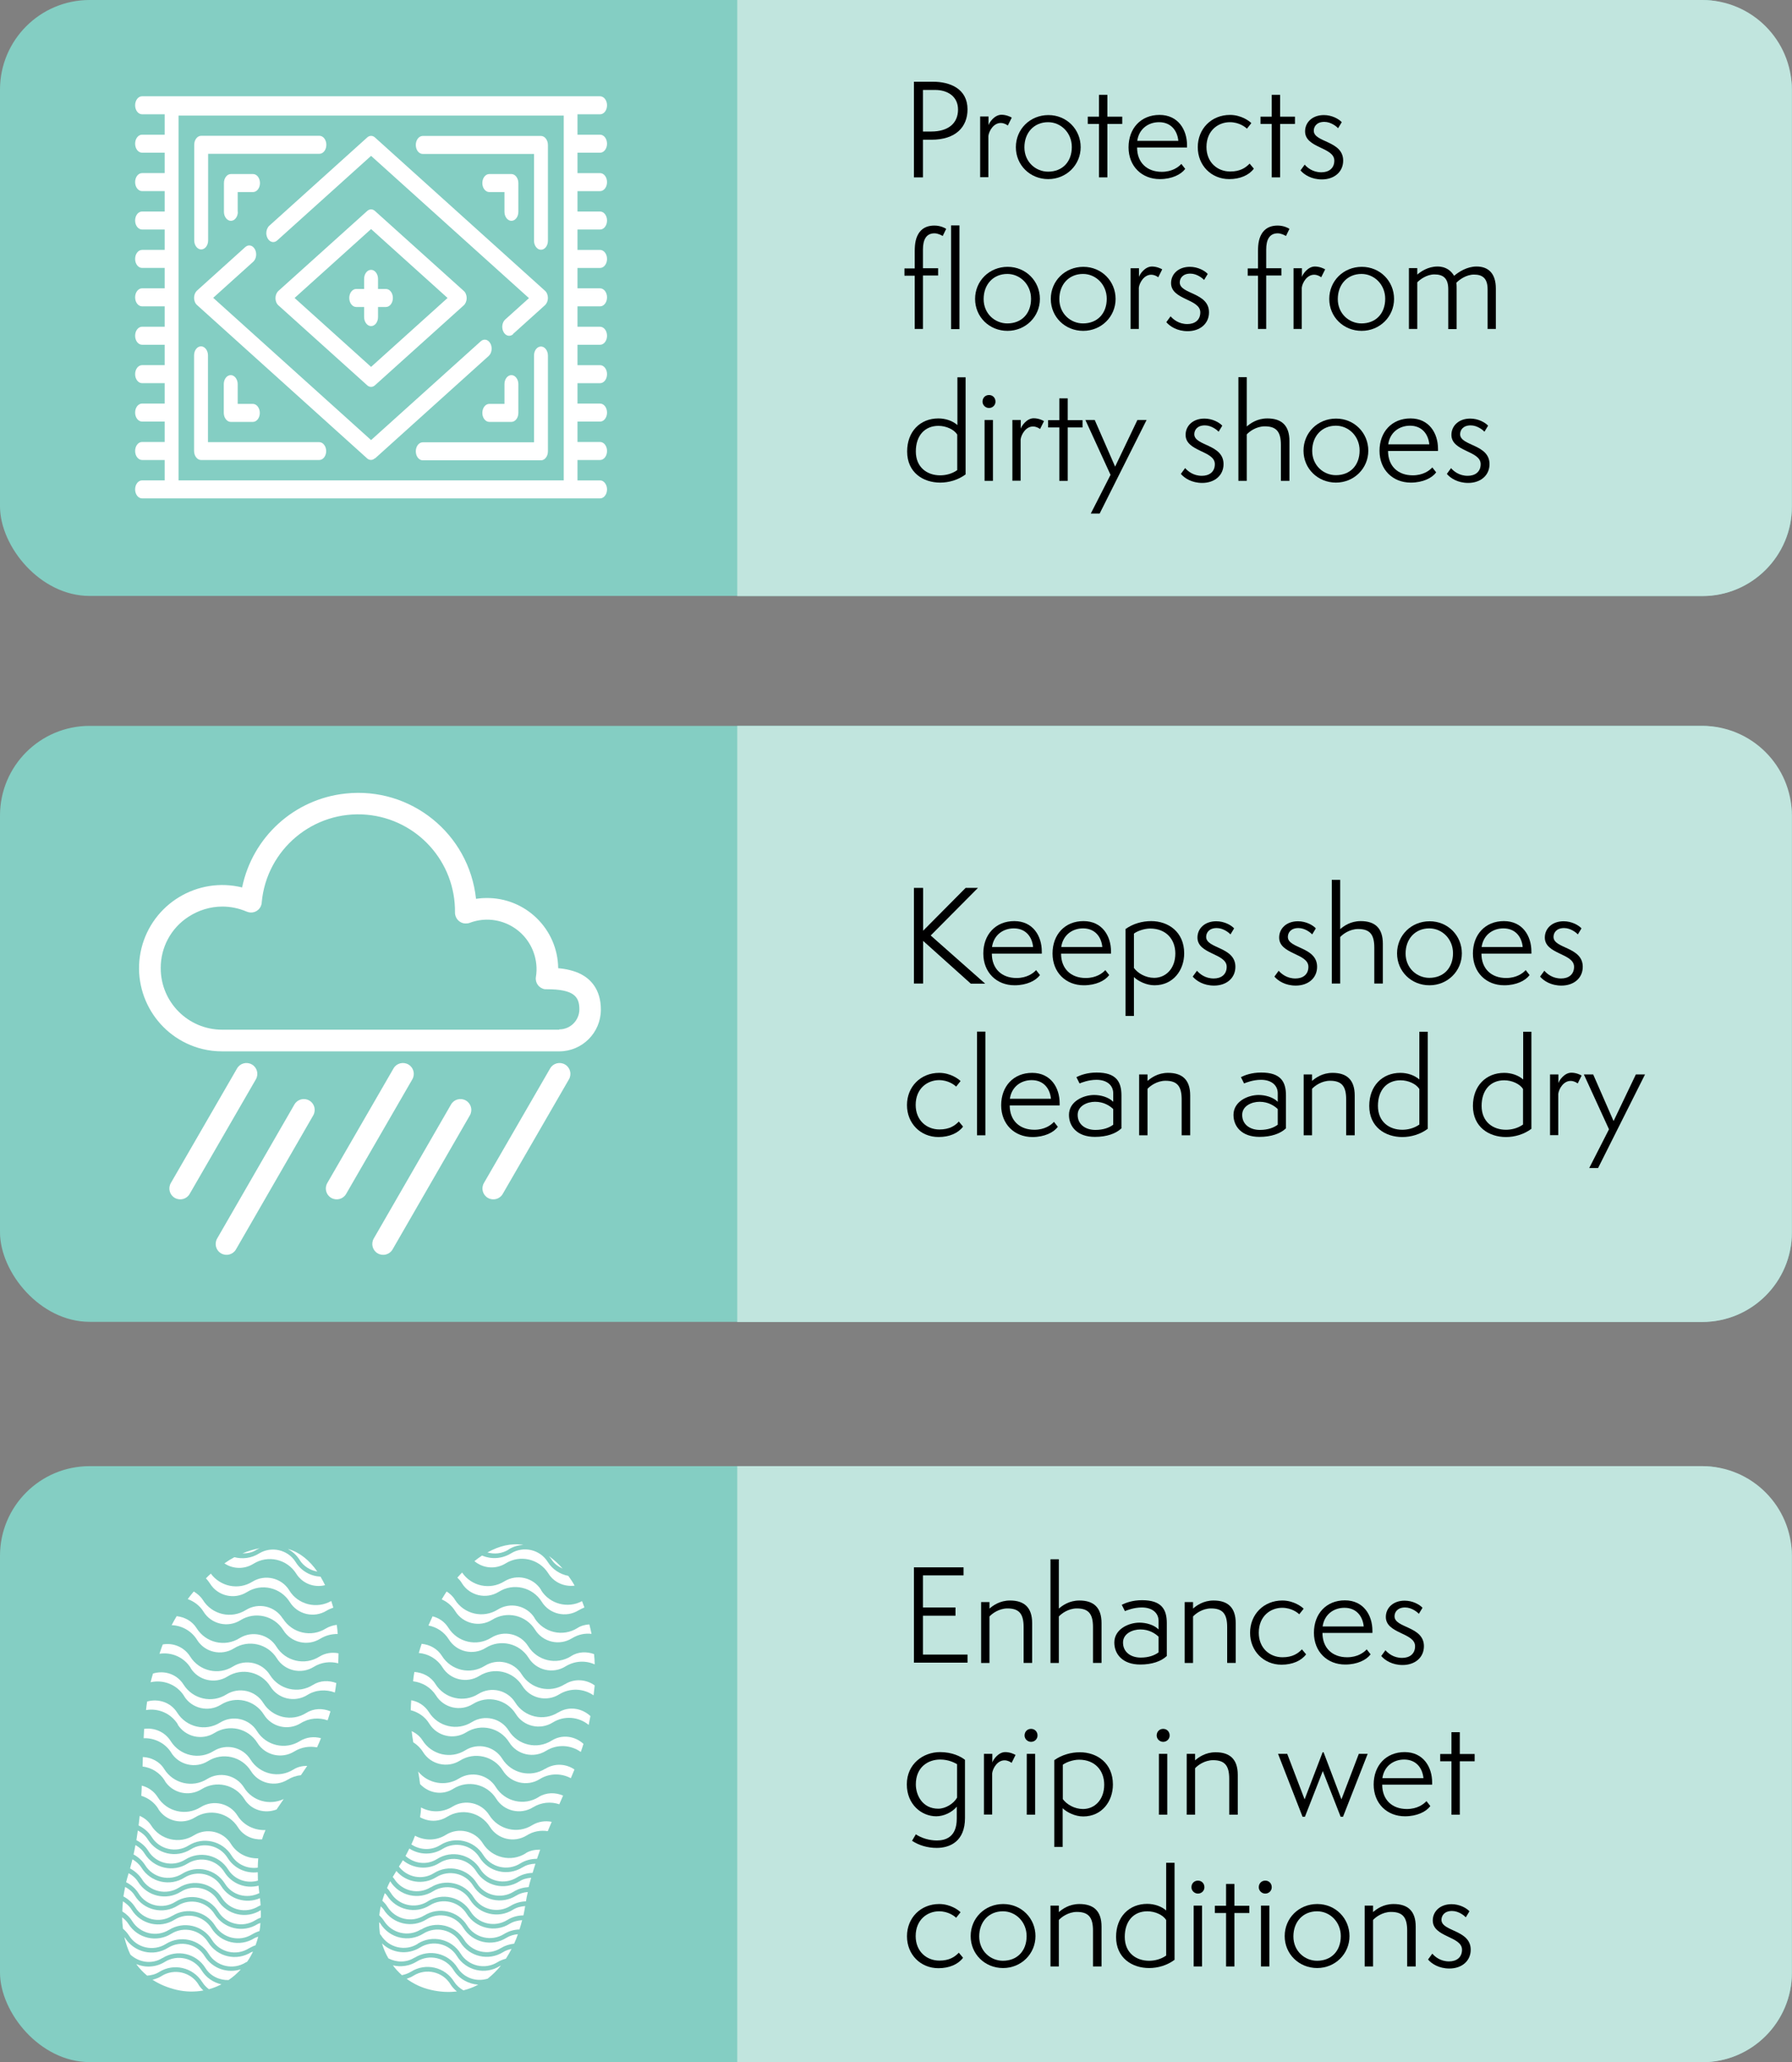
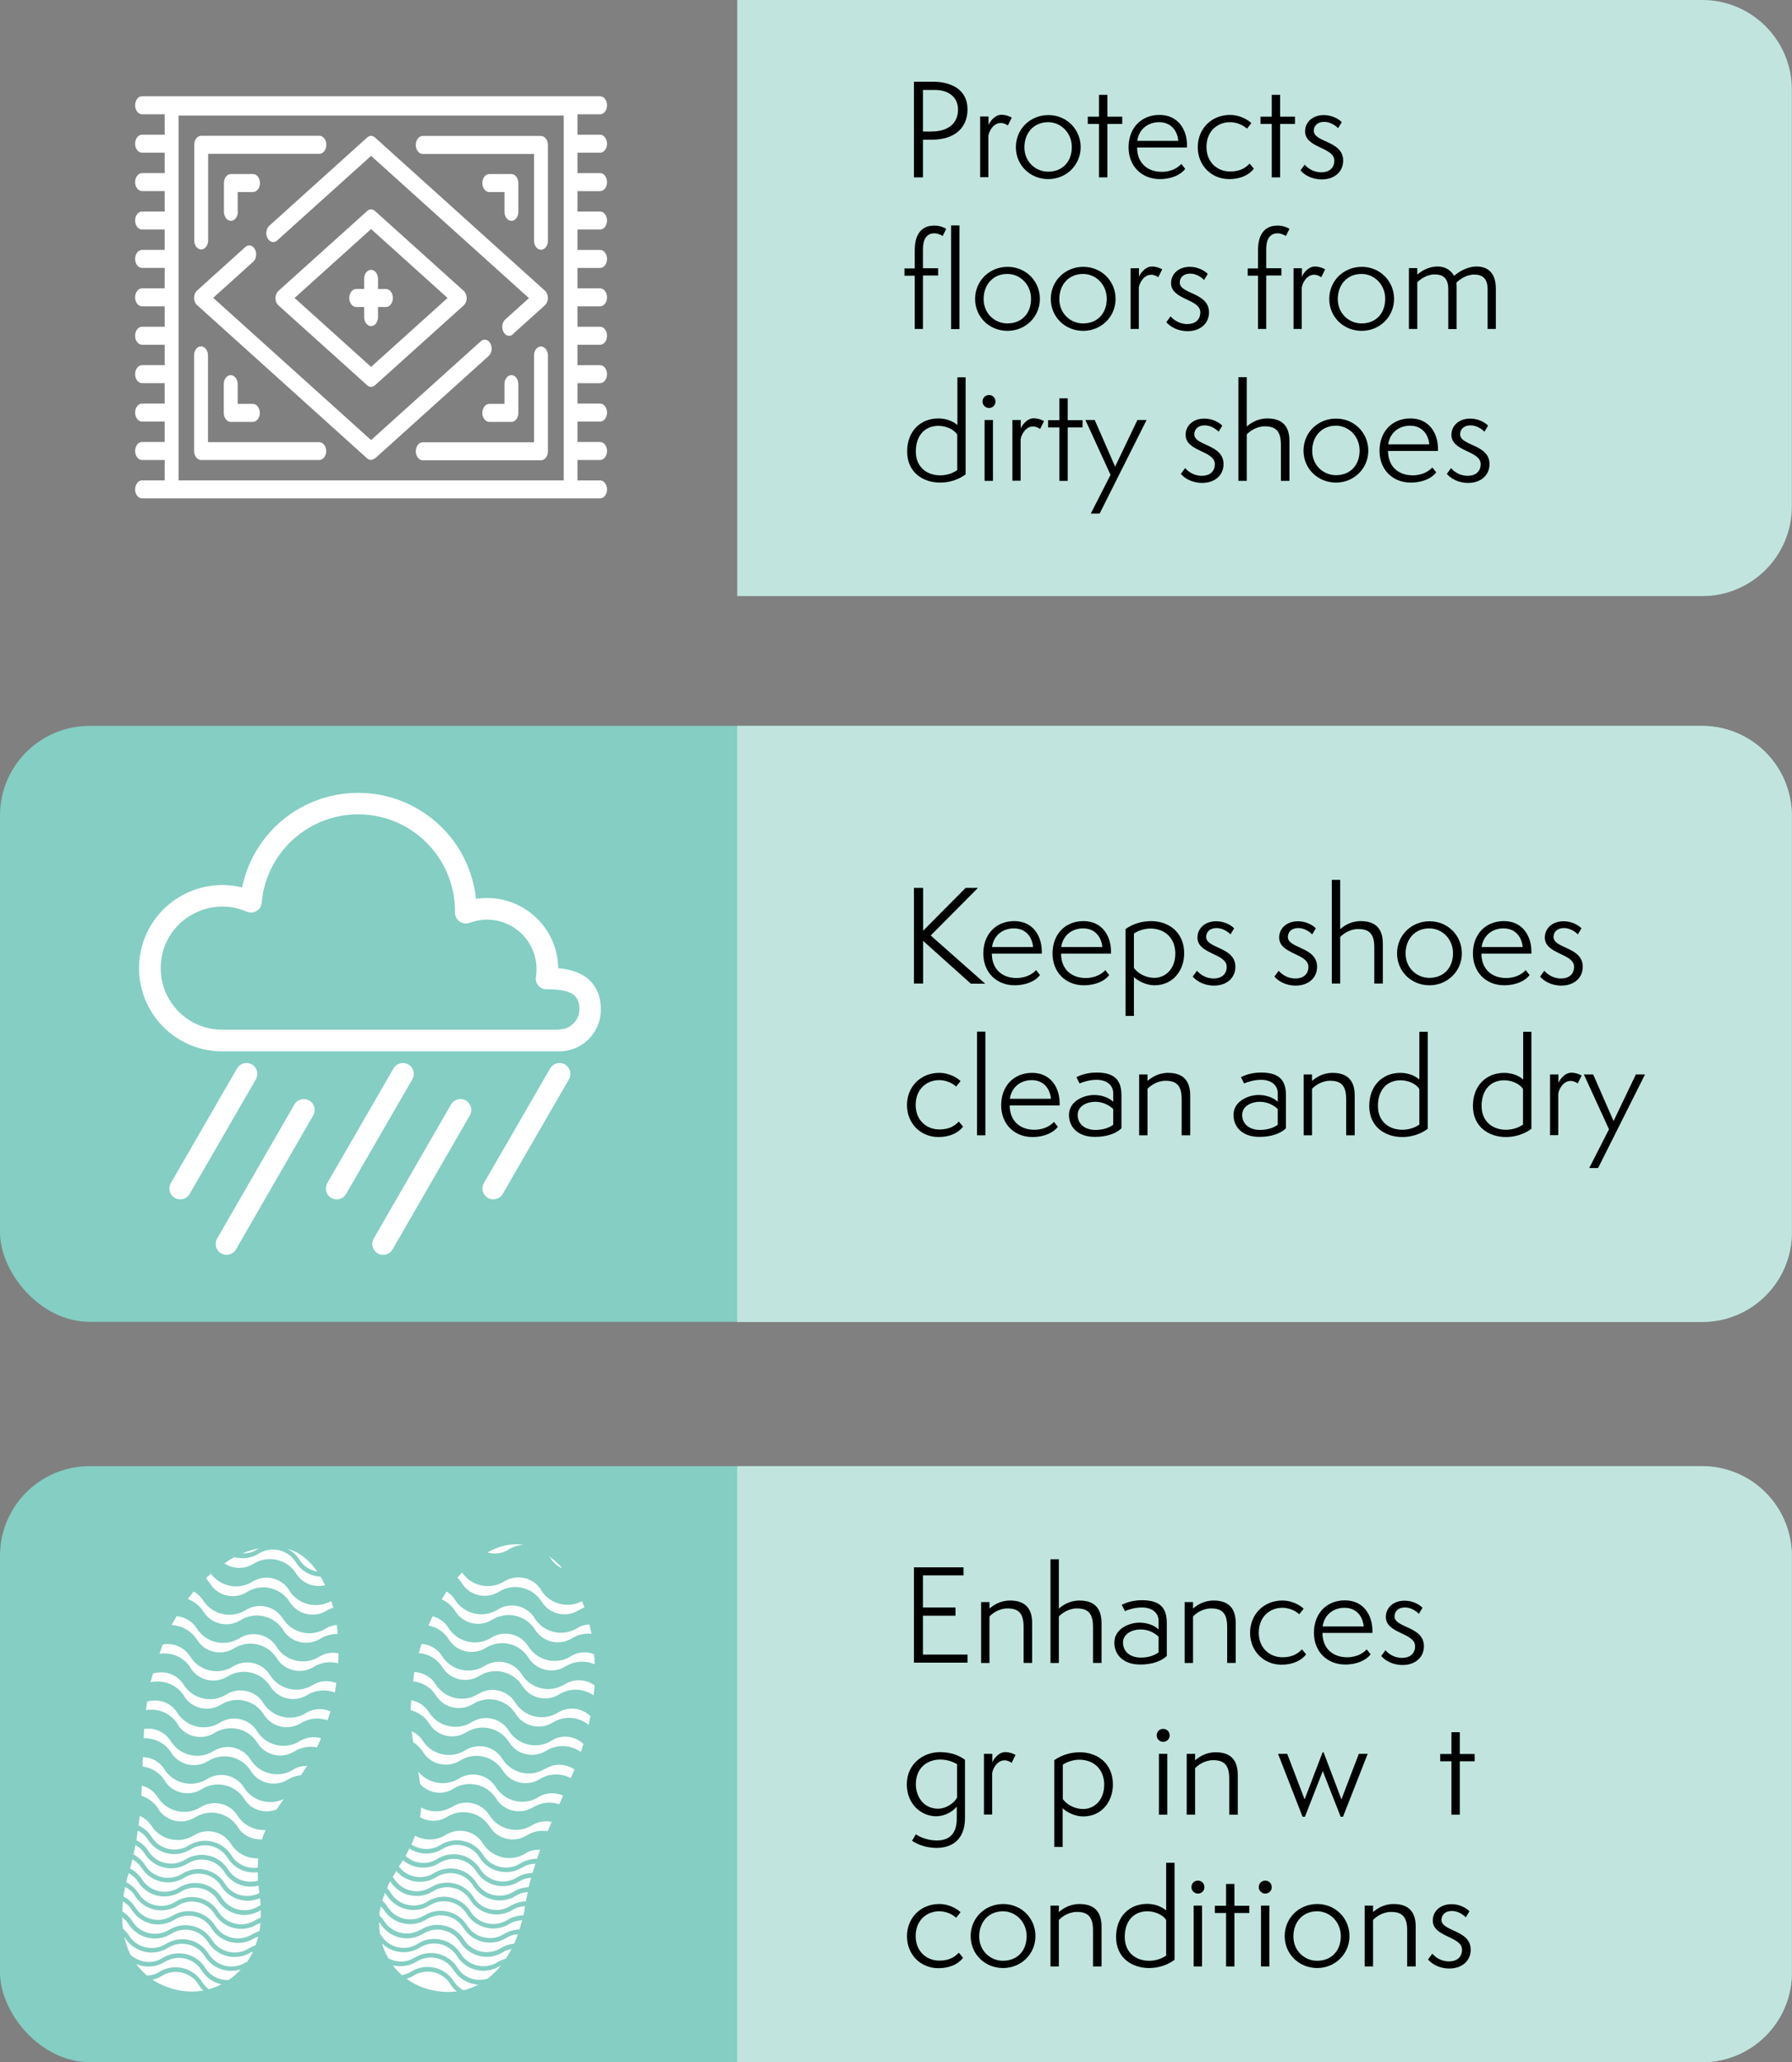
<svg xmlns="http://www.w3.org/2000/svg" id="Layer_1" viewBox="0 0 113.39 130.45">
  <rect x="0" y="0" width="113.39" height="130.45" fill="#808080" stroke="none" />
  <defs>
    <style>.cls-1{fill:#84cec3;}.cls-2{fill:#c1e5de;}.cls-3{fill:#fff;}</style>
  </defs>
  <rect class="cls-1" y="45.92" width="113.39" height="37.7" rx="5.67" ry="5.67" />
-   <rect class="cls-1" width="113.39" height="37.7" rx="5.67" ry="5.67" />
  <rect class="cls-1" y="92.75" width="113.39" height="37.7" rx="5.67" ry="5.67" />
  <path class="cls-2" d="M46.65,0h61.06c3.13,0,5.67,2.54,5.67,5.67v26.37c0,3.13-2.54,5.67-5.67,5.67h-61.06V0h0Z" />
  <path class="cls-2" d="M46.65,45.92h61.06c3.13,0,5.67,2.54,5.67,5.67v26.37c0,3.13-2.54,5.67-5.67,5.67h-61.06v-37.7h0Z" />
  <path class="cls-2" d="M46.65,92.75h61.06c3.13,0,5.67,2.54,5.67,5.67v26.37c0,3.13-2.54,5.67-5.67,5.67h-61.06v-37.7h0Z" />
  <path class="cls-3" d="M36.77,61.63c-.45-.23-.97-.34-1.45-.38-.03-2.49-2.08-4.48-4.57-4.44-.21,0-.42.02-.63.05-.44-4.12-4.13-7.1-8.25-6.66-3.24.34-5.89,2.74-6.55,5.94-2.82-.69-5.67,1.03-6.37,3.85-.69,2.82,1.03,5.67,3.85,6.37.41.1.83.15,1.26.15h21.32c1.46,0,2.64-1.18,2.64-2.64,0-1.31-.68-1.94-1.25-2.24h0ZM35.38,65.14H14.06c-2.15,0-3.89-1.74-3.89-3.89-.01-1.31.65-2.54,1.75-3.25.64-.42,1.39-.65,2.15-.65.53,0,1.05.11,1.54.32.35.15.75,0,.9-.36.03-.07.05-.14.05-.21.3-3.37,3.28-5.86,6.65-5.56,3.19.29,5.62,2.98,5.58,6.19,0,.38.3.69.68.69.09,0,.17-.01.25-.04,1.62-.61,3.42.21,4.03,1.83.19.51.25,1.06.16,1.59-.06.37.19.72.57.78.04,0,.07,0,.11,0,1.73,0,2.07.47,2.07,1.27,0,.7-.57,1.27-1.27,1.27h0ZM16.19,68.28l-4.19,7.25c-.19.33-.61.44-.94.25-.33-.19-.44-.61-.25-.94l4.19-7.25c.19-.33.61-.44.94-.25.33.19.44.61.25.94ZM19.82,70.56l-4.89,8.48c-.19.33-.61.44-.94.25-.33-.19-.44-.61-.25-.94l4.89-8.48c.19-.33.61-.44.94-.25.33.19.44.61.25.94ZM26.09,68.28l-4.19,7.25c-.19.33-.61.44-.94.25-.33-.19-.44-.61-.25-.94h0l4.19-7.25c.19-.33.61-.44.94-.25.33.19.44.61.25.94ZM29.73,70.56l-4.89,8.48c-.19.33-.61.44-.94.25s-.44-.61-.25-.94h0l4.89-8.48c.19-.33.61-.44.94-.25.33.19.44.61.25.94h0ZM36,68.28l-4.19,7.25c-.19.33-.61.44-.94.25-.33-.19-.44-.61-.25-.94l4.19-7.25c.19-.33.61-.44.94-.25.33.19.44.61.25.94Z" />
  <path class="cls-3" d="M38.41,30.96c0-.31-.2-.57-.44-.57h-1.43v-1.29h1.43c.24,0,.44-.25.44-.57s-.2-.57-.44-.57h-1.43v-1.29h1.43c.24,0,.44-.25.44-.57s-.2-.57-.44-.57h-1.43v-1.29h1.43c.24,0,.44-.25.44-.57s-.2-.57-.44-.57h-1.43v-1.29h1.43c.24,0,.44-.25.44-.57s-.2-.57-.44-.57h-1.43v-1.29h1.43c.24,0,.44-.25.44-.57s-.2-.57-.44-.57h-1.43v-1.29h1.43c.24,0,.44-.25.44-.57s-.2-.57-.44-.57h-1.43v-1.29h1.43c.24,0,.44-.25.44-.57s-.2-.57-.44-.57h-1.43v-1.29h1.43c.24,0,.44-.25.44-.57s-.2-.57-.44-.57h-1.43v-1.29h1.43c.24,0,.44-.25.44-.57s-.2-.57-.44-.57h-1.43v-1.29h1.43c.24,0,.44-.25.44-.57s-.2-.57-.44-.57H8.99c-.24,0-.44.25-.44.57s.2.57.44.57h1.43v1.29h-1.43c-.24,0-.44.25-.44.57s.2.57.44.57h1.43v1.29h-1.43c-.24,0-.44.25-.44.57s.2.57.44.57h1.43v1.29h-1.43c-.24,0-.44.25-.44.57s.2.57.44.57h1.43v1.29h-1.43c-.24,0-.44.25-.44.57s.2.57.44.57h1.43v1.29h-1.43c-.24,0-.44.25-.44.57s.2.57.44.57h1.43v1.29h-1.43c-.24,0-.44.25-.44.57s.2.57.44.57h1.43v1.29h-1.43c-.24,0-.44.25-.44.57s.2.57.44.57h1.43v1.29h-1.43c-.24,0-.44.25-.44.57s.2.57.44.57h1.43v1.29h-1.43c-.24,0-.44.25-.44.57s.2.57.44.57h1.43v1.29h-1.43c-.24,0-.44.25-.44.57s.2.57.44.57h28.98c.24,0,.44-.25.44-.57ZM11.3,30.39V7.31h24.37v23.08H11.3Z" />
  <path class="cls-3" d="M23.73,29l7.19-6.48c.2-.18.25-.53.11-.79-.14-.26-.41-.32-.61-.14l-6.94,6.25-9.99-9,2.53-2.28c.2-.18.25-.53.11-.79-.14-.26-.41-.32-.61-.14l-3.05,2.75c-.12.11-.19.28-.19.46s.07.36.19.46l10.75,9.69c.15.14.35.14.5,0Z" />
  <path class="cls-3" d="M32.46,21.13l2.02-1.82c.12-.11.19-.28.19-.46s-.07-.36-.19-.46l-10.75-9.69c-.15-.14-.35-.14-.5,0l-6.19,5.58c-.12.11-.19.29-.19.47,0,.11.03.22.08.32.14.26.41.32.61.14l5.94-5.35,9.99,9-1.5,1.35c-.2.18-.25.53-.11.79.14.26.41.32.61.14Z" />
  <path class="cls-3" d="M34.67,15.22v-6.05c0-.31-.2-.57-.44-.57h-7.48c-.24,0-.44.25-.44.57s.2.57.44.57h7.04v5.49c0,.31.2.57.44.57s.44-.25.44-.57Z" />
  <path class="cls-3" d="M34.67,28.54v-6.05c0-.31-.2-.57-.44-.57s-.44.25-.44.57v5.49h-7.04c-.24,0-.44.25-.44.57s.2.57.44.57h7.48c.24,0,.44-.25.44-.57Z" />
  <path class="cls-3" d="M20.64,28.54c0-.31-.2-.57-.44-.57h-7.04v-5.49c0-.31-.2-.57-.44-.57s-.44.25-.44.57v6.05c0,.31.2.57.44.57h7.48c.24,0,.44-.25.44-.57Z" />
  <path class="cls-3" d="M13.17,15.22v-5.49h7.04c.24,0,.44-.25.44-.57s-.2-.57-.44-.57h-7.48c-.24,0-.44.25-.44.57v6.05c0,.31.2.57.44.57s.44-.25.44-.57Z" />
  <path class="cls-3" d="M15.04,13.4v-1.25h.97c.24,0,.44-.25.44-.57s-.2-.57-.44-.57h-1.4c-.24,0-.44.25-.44.57v1.82c0,.31.2.57.44.57s.44-.25.44-.57Z" />
  <path class="cls-3" d="M16.44,26.12c0-.31-.2-.57-.44-.57h-.96v-1.25c0-.31-.2-.57-.44-.57s-.44.25-.44.57v1.82c0,.31.2.57.44.57h1.4c.24,0,.44-.25.44-.57Z" />
  <path class="cls-3" d="M32.8,26.12v-1.82c0-.31-.2-.57-.44-.57s-.44.25-.44.57v1.25h-.96c-.24,0-.44.25-.44.57s.2.57.44.57h1.4c.24,0,.44-.25.44-.57Z" />
  <path class="cls-3" d="M32.8,13.4v-1.82c0-.31-.2-.57-.44-.57h-1.4c-.24,0-.44.25-.44.57s.2.57.44.57h.96v1.25c0,.31.2.57.44.57s.44-.25.44-.57Z" />
  <path class="cls-3" d="M23.73,24.37l5.61-5.05c.12-.11.19-.28.19-.46s-.07-.36-.19-.46l-5.61-5.05c-.15-.14-.35-.14-.5,0l-5.61,5.05c-.12.11-.19.28-.19.46s.07.36.19.46l5.61,5.05c.15.14.35.14.5,0ZM18.64,18.85l4.84-4.36,4.84,4.36-4.84,4.36-4.84-4.36Z" />
  <path class="cls-3" d="M23.92,20.06v-.64h.5c.24,0,.44-.25.44-.57s-.2-.57-.44-.57h-.5v-.64c0-.31-.2-.57-.44-.57s-.44.25-.44.57v.64h-.5c-.24,0-.44.25-.44.57s.2.57.44.57h.5v.64c0,.31.2.57.44.57s.44-.25.44-.57Z" />
  <path class="cls-3" d="M30.96,114.83c-.49-.79-1.54-1.03-2.33-.54-.63.39-1.39.38-1.99.05,0,.21-.03.42-.06.62.52.29,1.16.31,1.7-.02.92-.58,2.14-.3,2.72.63.49.79,1.54,1.03,2.33.54.41-.26.88-.34,1.33-.27.08-.2.17-.4.25-.59-.41-.08-.85-.02-1.23.21-.92.58-2.14.29-2.72-.63Z" />
  <path class="cls-3" d="M34.91,110.11c-.92.58-2.14.3-2.72-.63-.49-.79-1.54-1.03-2.33-.54-.92.58-2.14.3-2.72-.63-.26-.41-.67-.67-1.12-.75-.01.21-.03.42-.03.63.47.12.91.41,1.18.86.49.79,1.54,1.03,2.33.54.92-.58,2.14-.3,2.72.63.49.79,1.54,1.03,2.33.54.7-.44,1.57-.38,2.2.07.06-.17.12-.34.17-.51-.54-.5-1.36-.62-2.01-.21Z" />
  <path class="cls-3" d="M27.05,120.29c.92-.58,2.14-.3,2.72.63.49.79,1.54,1.03,2.33.54.32-.2.67-.29,1.02-.29.04-.19.08-.39.11-.59-.27.02-.53.08-.77.23-.92.58-2.14.3-2.72-.63-.49-.79-1.54-1.03-2.33-.54-.92.58-2.14.3-2.72-.63t0,0c-.08.14-.14.29-.2.43.09.09.17.2.24.31.49.79,1.54,1.03,2.33.54Z" />
  <path class="cls-3" d="M34.5,111.89c-.92.58-2.14.3-2.72-.63-.49-.79-1.54-1.03-2.33-.54-.92.58-2.14.3-2.72-.63-.17-.27-.42-.45-.68-.58.02.23.06.47.1.71.24.15.46.36.62.62.49.79,1.54,1.03,2.33.54.92-.58,2.14-.3,2.72.63.49.79,1.54,1.03,2.33.54.62-.39,1.37-.38,1.97-.06.08-.18.15-.36.23-.55-.54-.37-1.26-.41-1.85-.04Z" />
  <path class="cls-3" d="M34.09,113.68c-.92.58-2.14.3-2.72-.63-.49-.79-1.54-1.03-2.33-.54-.85.53-1.96.32-2.58-.44.05.27.09.53.12.79.54.58,1.41.74,2.1.3.92-.58,2.14-.3,2.72.63.49.79,1.54,1.03,2.33.54.52-.32,1.13-.37,1.66-.19.08-.18.16-.36.24-.55-.49-.21-1.06-.21-1.55.09Z" />
  <path class="cls-3" d="M26.43,122.96c.92-.58,2.14-.3,2.72.63.49.79,1.54,1.03,2.33.54.17-.11.35-.17.53-.22.13-.2.25-.41.36-.62-.18.04-.36.09-.53.2-.92.58-2.14.3-2.72-.63-.49-.79-1.54-1.03-2.33-.54-.92.58-2.14.3-2.72-.63-.02-.04-.06-.06-.08-.09,0,.25.02.5.05.74.02.03.05.06.07.09.49.79,1.54,1.03,2.32.54Z" />
-   <path class="cls-3" d="M30.51,98.4c-.17.11-.33.23-.49.36.54.45,1.32.54,1.96.15.92-.58,2.14-.3,2.72.63.36.58,1.02.85,1.66.77-.12-.22-.26-.43-.4-.62-.52-.1-1-.4-1.3-.88-.49-.79-1.54-1.03-2.33-.54-.57.35-1.25.38-1.82.14Z" />
  <path class="cls-3" d="M27.25,119.4c.92-.58,2.14-.3,2.72.63.49.79,1.54,1.03,2.33.54.31-.19.65-.28.98-.29.03-.2.07-.39.12-.59-.26.02-.51.09-.74.23-.92.58-2.14.3-2.72-.63-.49-.79-1.54-1.03-2.33-.54-.83.52-1.91.34-2.53-.39,0,0,0,0,0,0-.08.13-.15.25-.23.38.03.04.06.07.09.11.49.79,1.54,1.03,2.33.53Z" />
  <path class="cls-3" d="M33.61,118.79c-.26.02-.52.08-.75.23-.92.58-2.14.3-2.72-.63-.49-.79-1.54-1.03-2.33-.54-.74.47-1.68.36-2.32-.17-.08.13-.16.27-.25.4.52.68,1.47.88,2.21.42.92-.58,2.14-.3,2.72.63.49.79,1.54,1.03,2.33.54.3-.19.63-.27.95-.29.05-.2.1-.39.16-.59Z" />
  <path class="cls-3" d="M33.27,117.24c-.92.58-2.14.3-2.72-.63-.49-.79-1.54-1.03-2.33-.54-.61.39-1.36.38-1.96.06-.07.18-.14.36-.23.55.54.36,1.25.4,1.83.04.92-.58,2.14-.3,2.72.63.49.79,1.54,1.03,2.33.54.33-.21.7-.3,1.07-.3.07-.19.13-.39.2-.58-.32,0-.63.05-.91.22Z" />
  <path class="cls-3" d="M33.06,118.13c-.92.58-2.14.3-2.72-.63-.49-.79-1.54-1.03-2.33-.54-.67.42-1.49.38-2.11-.02-.08.16-.15.31-.24.47.55.49,1.35.6,2,.19.92-.58,2.14-.3,2.72.63.49.79,1.54,1.03,2.33.54.31-.19.65-.28.99-.29.06-.2.12-.39.18-.58-.28.01-.56.07-.81.23Z" />
  <path class="cls-3" d="M34.75,98.46c.05.06.1.12.14.18.17.28.43.46.71.59-.26-.3-.55-.56-.85-.78Z" />
  <path class="cls-3" d="M34.24,100.58c-.49-.79-1.54-1.03-2.33-.54-.9.56-2.08.31-2.67-.56-.1.11-.2.2-.3.32.11.11.21.22.29.36.49.79,1.54,1.03,2.33.54.92-.58,2.14-.3,2.72.63.49.79,1.54,1.03,2.33.54.12-.07.25-.13.37-.18-.05-.13-.1-.27-.15-.4-.9.48-2.04.19-2.59-.69Z" />
  <path class="cls-3" d="M26.23,123.85c.92-.58,2.14-.29,2.72.63.41.66,1.2.91,1.91.69.3-.24.58-.51.83-.82-.02,0-.04.01-.06.02-.92.58-2.14.3-2.72-.63-.49-.79-1.54-1.03-2.33-.54-.78.49-1.78.36-2.41-.26.1.34.23.65.41.95.51.26,1.13.28,1.65-.05Z" />
  <path class="cls-3" d="M26.64,122.07c.92-.58,2.14-.3,2.72.63.49.79,1.54,1.03,2.33.54.26-.16.55-.25.84-.28.09-.19.17-.39.24-.6-.25.02-.5.09-.73.23-.92.58-2.14.3-2.72-.63-.49-.79-1.54-1.03-2.33-.54-.92.58-2.14.3-2.72-.63-.05-.08-.12-.12-.18-.19-.04.19-.07.38-.09.56.11.11.21.22.3.36.5.79,1.54,1.03,2.33.54Z" />
  <path class="cls-3" d="M35.32,108.33c-.92.58-2.14.3-2.72-.63-.49-.79-1.54-1.03-2.33-.54-.92.58-2.14.3-2.72-.63-.3-.48-.8-.72-1.33-.76-.04.19-.06.39-.08.59.58.07,1.12.38,1.45.9.49.79,1.54,1.03,2.33.54.92-.58,2.14-.3,2.72.63.49.79,1.54,1.03,2.33.54.73-.46,1.65-.37,2.28.15.04-.19.07-.38.11-.56-.55-.51-1.37-.64-2.03-.23Z" />
  <path class="cls-3" d="M28.5,125.52c-.49-.79-1.54-1.03-2.33-.54-.14.09-.29.15-.44.2.45.33.96.57,1.53.7.59.14,1.15.16,1.65.1-.16-.13-.3-.28-.42-.47Z" />
  <path class="cls-3" d="M32.18,98.02c.3-.19.62-.27.95-.29-.01,0-.02,0-.03,0-.74-.12-1.51.06-2.26.48.44.12.92.08,1.34-.18Z" />
  <path class="cls-3" d="M28.74,125.37c.15.24.36.41.58.54.33-.08.65-.2.94-.36-.62-.04-1.21-.36-1.56-.92-.49-.79-1.54-1.03-2.33-.54-.47.29-1.01.36-1.51.24.17.23.36.43.57.62.2-.04.4-.11.58-.22.92-.58,2.14-.3,2.72.63Z" />
  <path class="cls-3" d="M35.73,106.55c-.92.58-2.14.3-2.72-.63-.49-.79-1.54-1.03-2.33-.54-.92.58-2.14.3-2.72-.63-.29-.46-.77-.71-1.28-.76-.06.19-.13.38-.18.58.6.05,1.16.37,1.5.91.49.79,1.54,1.03,2.33.54.92-.58,2.14-.3,2.72.63.49.79,1.54,1.03,2.33.54.69-.43,1.55-.38,2.18.06.02-.21.05-.42.07-.63-.54-.39-1.29-.45-1.89-.07Z" />
  <path class="cls-3" d="M33.83,102.36c-.49-.79-1.54-1.03-2.33-.54-.92.58-2.14.3-2.72-.63-.13-.22-.32-.38-.52-.51-.11.16-.21.33-.31.5.35.15.65.41.86.75.49.79,1.54,1.03,2.33.54.92-.58,2.14-.3,2.72.63.49.79,1.54,1.03,2.33.54.39-.24.82-.33,1.24-.28-.04-.21-.09-.4-.14-.6-.26.02-.52.08-.75.23-.92.58-2.14.3-2.72-.63Z" />
  <path class="cls-3" d="M26.84,121.18c.92-.58,2.14-.3,2.72.63.49.79,1.54,1.03,2.33.54.3-.19.64-.28.98-.29.06-.19.12-.39.17-.59-.27.02-.54.08-.79.23-.92.58-2.14.29-2.72-.63-.49-.79-1.54-1.03-2.33-.54-.92.58-2.14.29-2.72-.63-.04-.06-.09-.09-.13-.14-.06.16-.12.32-.16.48.12.11.24.24.33.39.5.79,1.54,1.03,2.33.54Z" />
  <path class="cls-3" d="M36.14,104.77c-.92.58-2.14.3-2.72-.63-.49-.79-1.54-1.03-2.33-.54-.92.58-2.14.3-2.72-.63-.24-.38-.6-.62-1-.72-.09.19-.17.38-.26.58.52.1.99.4,1.29.88.49.79,1.54,1.03,2.33.54.92-.58,2.14-.3,2.72.63.49.79,1.54,1.03,2.33.54.58-.36,1.27-.39,1.85-.13,0-.22-.02-.44-.04-.65-.47-.17-1-.16-1.46.13Z" />
  <path class="cls-3" d="M12.06,105.52c.49.79,1.54,1.03,2.33.54.92-.58,2.14-.3,2.72.63.49.79,1.54,1.03,2.33.54.54-.34,1.19-.37,1.75-.16.04-.2.06-.4.09-.6-.48-.18-1.02-.17-1.48.12-.92.58-2.14.3-2.72-.63-.49-.79-1.54-1.03-2.33-.54-.92.58-2.14.3-2.72-.63-.38-.6-1.07-.88-1.73-.76-.08.19-.14.4-.21.59.76-.12,1.55.21,1.98.9Z" />
  <path class="cls-3" d="M12.47,103.74c.49.79,1.54,1.03,2.33.54.92-.58,2.14-.3,2.72.63.49.79,1.54,1.03,2.33.54.48-.3,1.04-.36,1.55-.23.01-.21.02-.42.02-.63-.41-.08-.84-.02-1.21.21-.92.58-2.14.3-2.72-.63-.49-.79-1.54-1.03-2.33-.54-.92.58-2.14.3-2.72-.63-.29-.46-.76-.7-1.26-.76-.11.19-.22.37-.32.57.63.02,1.25.35,1.61.93Z" />
  <path class="cls-3" d="M8.98,118.88c.49.79,1.54,1.03,2.33.54.92-.58,2.14-.3,2.72.63.49.79,1.54,1.03,2.33.54.04-.02.08-.04.13-.06-.01-.15-.02-.29-.04-.44,0,0,0,0,0-.01-.88.38-1.93.07-2.45-.76-.49-.79-1.54-1.03-2.33-.54-.92.58-2.14.3-2.72-.63-.15-.23-.35-.4-.57-.53-.05.19-.1.38-.15.58.3.16.56.39.76.69Z" />
  <path class="cls-3" d="M11.65,107.3c.49.79,1.54,1.03,2.33.54.92-.58,2.14-.3,2.72.63.49.79,1.54,1.03,2.33.54.53-.33,1.15-.37,1.7-.18.06-.19.13-.38.18-.57-.49-.2-1.05-.2-1.53.1-.92.58-2.14.3-2.72-.63-.49-.79-1.54-1.03-2.33-.54-.92.58-2.14.3-2.72-.63-.42-.66-1.21-.91-1.93-.69-.05.19-.11.36-.15.55.8-.18,1.66.14,2.12.87Z" />
  <path class="cls-3" d="M11.24,109.09c.49.79,1.54,1.03,2.33.54.92-.58,2.14-.3,2.72.63.49.79,1.54,1.03,2.33.54.45-.28.96-.35,1.44-.26.09-.19.17-.38.25-.58-.44-.12-.92-.07-1.33.18-.92.58-2.14.3-2.72-.63-.49-.79-1.54-1.03-2.33-.54-.92.58-2.14.3-2.72-.63-.41-.65-1.19-.9-1.9-.7-.03.18-.05.36-.07.54.77-.13,1.57.2,2.01.9Z" />
  <path class="cls-3" d="M15.34,98.27c.31,0,.62-.05.89-.23.07-.04.14-.07.21-.1-.36.07-.73.17-1.1.33Z" />
  <path class="cls-3" d="M8.46,117.32c.29.16.54.38.73.68.49.79,1.54,1.03,2.33.54.92-.58,2.14-.3,2.72.63.46.74,1.4.97,2.17.59-.02-.16-.04-.32-.05-.47-.81.21-1.69-.11-2.16-.86-.49-.79-1.54-1.03-2.33-.54-.92.58-2.14.3-2.72-.63-.15-.24-.35-.41-.58-.54-.04.2-.07.4-.12.6Z" />
  <path class="cls-3" d="M14.2,98.9c.53.36,1.25.39,1.83.03.92-.58,2.14-.3,2.72.63.4.63,1.14.89,1.82.72-.09-.19-.19-.37-.29-.54-.62-.03-1.22-.35-1.57-.92-.49-.79-1.54-1.03-2.33-.54-.48.3-1.04.36-1.55.23-.21.11-.42.24-.63.39Z" />
  <path class="cls-3" d="M9.39,117.1c.49.79,1.54,1.03,2.33.54.92-.58,2.14-.3,2.72.63.41.65,1.18.9,1.88.7-.01-.19,0-.36-.01-.53-.74.09-1.49-.24-1.91-.91-.49-.79-1.54-1.03-2.33-.54-.92.58-2.14.3-2.72-.63-.16-.25-.38-.43-.63-.56-.03.2-.06.4-.09.61.3.16.57.38.76.69Z" />
  <path class="cls-3" d="M9.6,116.21c.49.79,1.54,1.03,2.33.54.92-.58,2.14-.3,2.72.63.36.58,1.02.86,1.66.77,0-.2.02-.4.03-.59-.68.02-1.35-.3-1.73-.92-.49-.79-1.54-1.03-2.33-.54-.92.58-2.14.3-2.72-.63-.18-.28-.44-.47-.72-.6-.02.2-.05.4-.07.61.33.16.62.4.83.73Z" />
  <path class="cls-3" d="M15.89,123.5c-.92.58-2.14.3-2.72-.63-.49-.79-1.54-1.03-2.33-.54-.92.58-2.14.3-2.72-.63-.1-.16-.24-.29-.39-.41,0,.24.02.48.05.72.14.12.27.26.38.43.49.79,1.54,1.03,2.33.54.92-.58,2.14-.3,2.72.63.49.79,1.54,1.03,2.33.54.03-.02.07-.03.1-.05.14-.2.26-.41.37-.64-.04.02-.08.02-.11.04Z" />
  <path class="cls-3" d="M10.28,123.87c.92-.58,2.14-.3,2.72.63.32.52.89.77,1.46.76.28-.19.55-.42.78-.68-.84.27-1.79-.04-2.28-.82-.49-.79-1.54-1.03-2.33-.54-.92.58-2.14.29-2.72-.63-.01-.02-.03-.03-.04-.04.09.39.22.76.38,1.1.55.5,1.36.63,2.02.22Z" />
  <path class="cls-3" d="M10.69,122.09c.92-.58,2.14-.3,2.72.63.49.79,1.54,1.03,2.33.54.14-.08.28-.15.43-.2.06-.17.12-.35.17-.54-.08.03-.16.04-.24.09-.92.58-2.14.3-2.72-.63-.49-.79-1.54-1.03-2.33-.54-.92.58-2.14.3-2.72-.63-.14-.23-.34-.39-.55-.53-.02.22-.04.43-.04.64.25.15.47.36.63.62.5.79,1.54,1.03,2.33.54Z" />
  <path class="cls-3" d="M18.3,100.6c-.49-.79-1.54-1.03-2.33-.54-.88.55-2.02.31-2.63-.51-.11.09-.21.2-.31.3.1.1.18.21.26.33.49.79,1.54,1.03,2.33.54.92-.58,2.14-.3,2.72.63.49.79,1.54,1.03,2.33.54.13-.08.28-.14.42-.19-.04-.15-.09-.28-.13-.42-.91.52-2.09.24-2.65-.66Z" />
  <path class="cls-3" d="M12.8,125.39c.11.18.26.33.42.45.27-.07.53-.18.79-.31-.5-.11-.96-.41-1.25-.88-.49-.79-1.54-1.03-2.33-.54-.56.35-1.24.38-1.81.14.2.27.43.52.69.73.26-.02.52-.08.76-.23.92-.58,2.14-.29,2.72.63Z" />
  <path class="cls-3" d="M12.56,125.54c-.49-.79-1.54-1.03-2.33-.54-.18.12-.38.19-.58.24.43.28.94.5,1.53.64.57.13,1.14.14,1.69.04-.12-.11-.22-.23-.31-.37Z" />
  <path class="cls-3" d="M18.95,98.67c.26.42.68.67,1.13.75-.49-.7-1.1-1.21-1.82-1.42-.01,0-.02,0-.03,0,.29.16.54.38.73.68Z" />
  <path class="cls-3" d="M10.42,112.65c.49.79,1.54,1.03,2.33.54.92-.58,2.14-.3,2.72.63.43.7,1.29.93,2.03.65.14-.21.29-.43.45-.66-.89.42-1.98.13-2.51-.73-.49-.79-1.54-1.03-2.33-.54-.92.58-2.14.3-2.72-.63-.3-.49-.82-.73-1.35-.76,0,.2-.02.4-.02.6.56.07,1.09.38,1.41.9Z" />
  <path class="cls-3" d="M10.9,121.2c.92-.58,2.14-.3,2.72.63.49.79,1.54,1.03,2.33.54.15-.09.31-.16.47-.21.03-.16.05-.33.06-.51-.06.03-.12.03-.18.07-.92.58-2.14.3-2.72-.63-.49-.79-1.54-1.03-2.33-.54-.92.58-2.14.3-2.72-.63-.15-.25-.37-.42-.61-.55-.04.2-.08.4-.11.6.3.16.56.39.75.69.5.79,1.54,1.03,2.33.54Z" />
  <path class="cls-3" d="M10.83,110.87c.49.79,1.54,1.03,2.33.54.92-.58,2.14-.3,2.72.63.49.79,1.54,1.03,2.33.54.26-.16.54-.25.83-.28.13-.2.27-.39.4-.59-.3,0-.6.06-.87.23-.92.58-2.14.3-2.72-.63-.49-.79-1.54-1.03-2.33-.54-.92.58-2.14.3-2.72-.63-.37-.58-1.03-.86-1.68-.77-.01.2-.02.4-.03.59.68-.02,1.36.3,1.75.92Z" />
  <path class="cls-3" d="M17.89,102.39c-.49-.79-1.54-1.03-2.33-.54-.92.58-2.14.3-2.72-.63-.15-.23-.35-.4-.58-.54-.13.16-.26.31-.38.48.4.15.76.41,1,.8.49.79,1.54,1.03,2.33.54.92-.58,2.14-.3,2.72.63.49.79,1.54,1.03,2.33.54.34-.21.73-.31,1.11-.3-.02-.2-.03-.39-.06-.58-.24.03-.47.1-.69.23-.92.58-2.14.3-2.72-.63Z" />
  <path class="cls-3" d="M11.1,120.31c.92-.58,2.14-.3,2.72.63.49.79,1.54,1.03,2.33.54.11-.07.23-.13.35-.17,0-.16.01-.31,0-.47h0c-.92.58-2.14.3-2.72-.63-.49-.79-1.54-1.03-2.33-.54-.92.58-2.14.3-2.72-.63-.15-.24-.36-.41-.59-.54-.06.19-.11.38-.16.57.31.16.59.39.79.71.49.79,1.54,1.03,2.33.53Z" />
  <path class="cls-3" d="M10.01,114.43c.49.79,1.54,1.03,2.33.54.92-.58,2.14-.3,2.72.63.34.54.93.79,1.52.76.06-.2.13-.39.22-.59-.69.03-1.38-.29-1.77-.91-.49-.79-1.54-1.03-2.33-.54-.92.58-2.14.3-2.72-.63-.24-.38-.61-.63-1.01-.73,0,.21-.02.43-.03.64.43.14.82.41,1.08.83Z" />
  <path d="M57.83,105.19v-6.04h3.14v.51h-2.57v2.03h2.06v.52h-2.06v2.46h2.82v.51h-3.4Z" />
  <path d="M64.77,105.2v-2.27c0-.82-.27-1.18-1.02-1.18-.54,0-.98.33-1.14.51v2.94h-.53v-3.85h.53v.41c.22-.19.65-.51,1.3-.51.9,0,1.4.44,1.4,1.43v2.52h-.53Z" />
  <path d="M69.16,105.2v-2.27c0-.82-.27-1.18-1.02-1.18-.54,0-.98.33-1.14.51v2.94h-.53v-6.56h.53v3.12c.22-.19.65-.51,1.3-.51.9,0,1.4.44,1.4,1.43v2.52h-.53Z" />
  <path d="M73.83,104.76c-.36.34-.94.54-1.68.54-1.12,0-1.64-.66-1.64-1.39,0-.86.92-1.26,1.59-1.26.41,0,.91.13,1.21.43v-.54c0-.48-.37-.85-1.06-.85-.51,0-.95.18-1.07.23l-.2-.4c.26-.13.7-.29,1.28-.29,1.25,0,1.57.59,1.57,1.45v2.06ZM73.31,103.54c-.22-.21-.6-.46-1.15-.46-.5,0-1.1.26-1.1.83,0,.62.51.95,1.12.95.5,0,.88-.14,1.13-.33v-1Z" />
  <path d="M77.65,105.2v-2.27c0-.82-.27-1.18-1.02-1.18-.54,0-.98.33-1.14.51v2.94h-.53v-3.85h.53v.41c.22-.19.65-.51,1.3-.51.9,0,1.4.44,1.4,1.43v2.52h-.53Z" />
  <path d="M82.64,104.66c-.3.4-.86.65-1.55.65-1.13,0-1.99-.86-1.99-2.02s.86-2.04,2.04-2.04c.72,0,1.24.4,1.35.52l-.28.35c-.1-.1-.49-.41-1.08-.41-.72,0-1.48.51-1.48,1.58,0,.97.69,1.55,1.5,1.55.64,0,.98-.24,1.23-.5l.26.31Z" />
  <path d="M86.72,104.66c-.26.35-.84.64-1.6.64-1.14,0-1.98-.81-1.98-2.01s.78-2.05,1.96-2.05,1.74.94,1.74,1.92v.14h-3.16c0,.95.62,1.54,1.56,1.54.66,0,1.06-.3,1.24-.5l.25.32ZM86.29,102.89c-.06-.64-.46-1.18-1.22-1.18-.67,0-1.27.41-1.38,1.18h2.59Z" />
  <path d="M87.65,104.38c.18.21.53.5,1.07.5.46,0,.82-.24.82-.74,0-.86-1.85-.78-1.85-1.85,0-.57.46-1.03,1.19-1.03.5,0,.94.24,1.13.45l-.23.38c-.09-.1-.45-.4-.87-.4-.49,0-.67.3-.67.56,0,.75,1.86.62,1.86,1.89,0,.72-.57,1.19-1.35,1.19-.66,0-1.12-.3-1.35-.57l.27-.37Z" />
  <path d="M60.55,114.28c-.31.38-.84.62-1.31.62-.92,0-1.86-.74-1.86-2.02s1.02-2.04,2.1-2.04c.78,0,1.32.28,1.58.49v3.68c0,1.46-.93,1.89-1.79,1.89-.58,0-1.12-.16-1.56-.45l.24-.41c.35.24.86.39,1.33.39.55,0,1.26-.21,1.26-1.38v-.78ZM60.55,111.6c-.14-.08-.51-.29-1.06-.29-.79,0-1.54.5-1.54,1.57,0,.69.42,1.54,1.42,1.54.45,0,.97-.31,1.19-.7v-2.13Z" />
  <path d="M62.26,114.8v-3.85h.53v.55c.05-.18.38-.66.82-.66.3,0,.57.13.65.18l-.25.5c-.08-.06-.24-.16-.45-.16-.45,0-.74.5-.78.82v2.61h-.53Z" />
-   <path d="M65.24,110.19c-.22,0-.41-.18-.41-.4,0-.25.18-.42.41-.42.24,0,.41.18.41.42,0,.22-.18.4-.41.4ZM64.97,114.8v-3.85h.53v3.85h-.53Z" />
  <path d="M66.71,116.84v-5.49c.48-.34,1.06-.5,1.62-.5,1.08,0,2.09.68,2.09,2.04,0,1.06-.69,2.02-1.88,2.02-.5,0-1.02-.25-1.3-.52v2.45h-.53ZM67.24,113.8c.25.35.75.64,1.29.64.73,0,1.34-.58,1.34-1.54,0-.9-.59-1.58-1.59-1.58-.39,0-.84.17-1.03.32v2.16Z" />
  <path d="M73.6,110.19c-.22,0-.41-.18-.41-.4,0-.25.18-.42.41-.42.24,0,.41.18.41.42,0,.22-.18.4-.41.4ZM73.33,114.8v-3.85h.53v3.85h-.53Z" />
  <path d="M77.78,114.8v-2.27c0-.82-.27-1.18-1.02-1.18-.54,0-.98.33-1.14.51v2.94h-.53v-3.85h.53v.41c.22-.19.65-.51,1.3-.51.9,0,1.4.44,1.4,1.43v2.52h-.53Z" />
  <path d="M84.83,114.93l-1.13-2.89-1.13,2.89h-.15l-1.55-3.98h.58l1.1,2.88,1.14-2.98h.06l1.13,2.98,1.1-2.88h.56l-1.56,3.98h-.14Z" />
-   <path d="M90.5,114.26c-.26.35-.84.64-1.6.64-1.14,0-1.98-.81-1.98-2.01s.78-2.05,1.96-2.05,1.74.94,1.74,1.92v.14h-3.16c0,.95.62,1.54,1.56,1.54.66,0,1.06-.3,1.24-.5l.25.32ZM90.07,112.49c-.06-.64-.46-1.18-1.22-1.18-.67,0-1.27.41-1.38,1.18h2.59Z" />
  <path d="M91.84,114.8v-3.38h-.71v-.46h.71v-1.38h.53v1.38h.94v.46h-.94v3.38h-.53Z" />
  <path d="M60.93,123.86c-.3.4-.86.65-1.55.65-1.13,0-1.99-.86-1.99-2.02s.86-2.04,2.04-2.04c.72,0,1.24.4,1.35.52l-.28.35c-.1-.1-.49-.41-1.08-.41-.72,0-1.48.51-1.48,1.57,0,.97.69,1.55,1.5,1.55.64,0,.98-.24,1.23-.5l.26.31Z" />
  <path d="M63.47,124.5c-1.15,0-2.05-.88-2.05-2.02s.9-2.03,2.06-2.03,2.04.91,2.04,2.03-.9,2.02-2.05,2.02ZM64.96,122.48c0-.9-.69-1.57-1.5-1.57-.89,0-1.5.66-1.5,1.59s.72,1.54,1.5,1.54c.9,0,1.5-.62,1.5-1.56Z" />
  <path d="M69.16,124.4v-2.27c0-.82-.27-1.18-1.02-1.18-.54,0-.98.33-1.14.51v2.94h-.53v-3.85h.53v.41c.22-.19.65-.51,1.3-.51.9,0,1.4.44,1.4,1.43v2.52h-.53Z" />
  <path d="M73.79,117.84h.53v6.14c-.47.35-1.05.52-1.61.52-1.07,0-2.09-.63-2.09-1.97,0-1.26.82-2.09,1.97-2.09.44,0,.9.15,1.2.42v-3.02ZM73.79,121.46c-.2-.32-.7-.55-1.19-.55-.86,0-1.43.61-1.43,1.62s.72,1.51,1.54,1.51c.32,0,.73-.08,1.08-.33v-2.25Z" />
  <path d="M75.8,119.79c-.22,0-.41-.18-.41-.4,0-.25.18-.42.41-.42.24,0,.41.18.41.42,0,.22-.18.4-.41.4ZM75.53,124.4v-3.85h.53v3.85h-.53Z" />
  <path d="M77.58,124.4v-3.38h-.71v-.46h.71v-1.38h.53v1.38h.94v.46h-.94v3.38h-.53Z" />
  <path d="M80.06,119.79c-.22,0-.41-.18-.41-.4,0-.25.18-.42.41-.42.24,0,.41.18.41.42,0,.22-.18.4-.41.4ZM79.79,124.4v-3.85h.53v3.85h-.53Z" />
  <path d="M83.35,124.5c-1.15,0-2.06-.88-2.06-2.02s.9-2.03,2.06-2.03,2.04.91,2.04,2.03-.9,2.02-2.05,2.02ZM84.84,122.48c0-.9-.69-1.57-1.5-1.57-.89,0-1.5.66-1.5,1.59s.72,1.54,1.5,1.54c.9,0,1.5-.62,1.5-1.56Z" />
  <path d="M89.04,124.4v-2.27c0-.82-.27-1.18-1.02-1.18-.54,0-.98.33-1.14.51v2.94h-.53v-3.85h.53v.41c.22-.19.65-.51,1.3-.51.9,0,1.4.44,1.4,1.43v2.52h-.53Z" />
  <path d="M90.62,123.58c.18.21.53.5,1.07.5.46,0,.82-.24.82-.74,0-.86-1.85-.78-1.85-1.85,0-.57.46-1.03,1.19-1.03.5,0,.94.24,1.13.45l-.23.38c-.09-.1-.45-.4-.87-.4-.49,0-.67.3-.67.56,0,.75,1.85.62,1.85,1.89,0,.72-.57,1.19-1.35,1.19-.66,0-1.12-.3-1.35-.57l.27-.37Z" />
  <path d="M61.42,62.22l-3.01-2.7v2.7h-.58v-6.05h.58v2.71l2.69-2.71h.78l-2.99,3.01,3.45,3.05h-.9Z" />
  <path d="M65.8,61.69c-.26.35-.84.64-1.6.64-1.14,0-1.98-.81-1.98-2.01s.78-2.05,1.96-2.05,1.74.94,1.74,1.92v.14h-3.16c0,.95.62,1.54,1.56,1.54.66,0,1.06-.3,1.24-.5l.25.32ZM65.37,59.91c-.06-.64-.46-1.18-1.22-1.18-.67,0-1.27.41-1.38,1.18h2.59Z" />
  <path d="M70.18,61.69c-.26.35-.84.64-1.6.64-1.14,0-1.98-.81-1.98-2.01s.78-2.05,1.96-2.05,1.74.94,1.74,1.92v.14h-3.16c0,.95.62,1.54,1.56,1.54.66,0,1.06-.3,1.24-.5l.25.32ZM69.75,59.91c-.06-.64-.46-1.18-1.22-1.18-.67,0-1.27.41-1.38,1.18h2.59Z" />
  <path d="M71.22,64.26v-5.49c.48-.34,1.06-.5,1.62-.5,1.08,0,2.09.68,2.09,2.04,0,1.06-.69,2.02-1.88,2.02-.5,0-1.02-.25-1.3-.52v2.46h-.53ZM71.74,61.22c.25.35.75.64,1.29.64.73,0,1.34-.58,1.34-1.54,0-.9-.59-1.58-1.59-1.58-.39,0-.84.17-1.03.32v2.16Z" />
  <path d="M75.73,61.4c.18.21.53.5,1.07.5.46,0,.82-.24.82-.74,0-.86-1.85-.78-1.85-1.85,0-.57.46-1.03,1.19-1.03.5,0,.94.24,1.13.45l-.23.38c-.09-.1-.45-.4-.87-.4-.49,0-.67.3-.67.56,0,.75,1.85.62,1.85,1.89,0,.72-.57,1.19-1.35,1.19-.66,0-1.12-.3-1.35-.57l.27-.37Z" />
  <path d="M80.9,61.4c.18.21.53.5,1.07.5.46,0,.82-.24.82-.74,0-.86-1.85-.78-1.85-1.85,0-.57.46-1.03,1.19-1.03.5,0,.94.24,1.13.45l-.23.38c-.09-.1-.45-.4-.87-.4-.49,0-.67.3-.67.56,0,.75,1.85.62,1.85,1.89,0,.72-.57,1.19-1.35,1.19-.66,0-1.12-.3-1.35-.57l.27-.37Z" />
  <path d="M86.96,62.22v-2.27c0-.82-.27-1.18-1.02-1.18-.54,0-.98.33-1.14.51v2.94h-.53v-6.56h.53v3.12c.22-.19.65-.51,1.3-.51.9,0,1.4.44,1.4,1.43v2.52h-.53Z" />
  <path d="M90.45,62.33c-1.15,0-2.05-.88-2.05-2.02s.9-2.03,2.06-2.03,2.04.91,2.04,2.03-.9,2.02-2.05,2.02ZM91.94,60.3c0-.9-.69-1.57-1.5-1.57-.89,0-1.5.66-1.5,1.59s.72,1.54,1.5,1.54c.9,0,1.5-.62,1.5-1.56Z" />
  <path d="M96.78,61.69c-.26.35-.84.64-1.6.64-1.14,0-1.98-.81-1.98-2.01s.78-2.05,1.96-2.05,1.74.94,1.74,1.92v.14h-3.16c0,.95.62,1.54,1.56,1.54.66,0,1.06-.3,1.24-.5l.25.32ZM96.35,59.91c-.06-.64-.46-1.18-1.22-1.18-.67,0-1.27.41-1.38,1.18h2.59Z" />
  <path d="M97.71,61.4c.18.21.53.5,1.07.5.46,0,.82-.24.82-.74,0-.86-1.85-.78-1.85-1.85,0-.57.46-1.03,1.19-1.03.5,0,.94.24,1.13.45l-.23.38c-.09-.1-.45-.4-.87-.4-.49,0-.67.3-.67.56,0,.75,1.85.62,1.85,1.89,0,.72-.57,1.19-1.35,1.19-.66,0-1.12-.3-1.35-.57l.27-.37Z" />
  <path d="M60.93,71.28c-.3.4-.86.65-1.55.65-1.13,0-1.99-.86-1.99-2.02s.86-2.04,2.04-2.04c.72,0,1.24.4,1.35.52l-.28.35c-.1-.1-.49-.41-1.08-.41-.72,0-1.48.51-1.48,1.57,0,.97.69,1.55,1.5,1.55.64,0,.98-.24,1.23-.5l.26.31Z" />
  <path d="M61.82,71.82v-6.56h.53v6.56h-.53Z" />
  <path d="M66.93,71.29c-.26.35-.84.64-1.6.64-1.14,0-1.98-.81-1.98-2.01s.78-2.05,1.96-2.05,1.74.94,1.74,1.92v.14h-3.16c0,.95.62,1.54,1.56,1.54.66,0,1.06-.3,1.24-.5l.25.32ZM66.5,69.51c-.06-.64-.46-1.18-1.22-1.18-.67,0-1.27.41-1.38,1.18h2.59Z" />
  <path d="M70.96,71.38c-.36.34-.94.54-1.68.54-1.12,0-1.64-.66-1.64-1.39,0-.86.92-1.26,1.59-1.26.41,0,.91.13,1.21.43v-.54c0-.48-.37-.85-1.06-.85-.51,0-.95.18-1.07.23l-.2-.4c.26-.13.7-.29,1.28-.29,1.25,0,1.57.59,1.57,1.45v2.06ZM70.44,70.16c-.22-.21-.6-.46-1.15-.46-.5,0-1.1.26-1.1.83,0,.62.51.95,1.12.95.5,0,.88-.14,1.13-.33v-1Z" />
  <path d="M74.77,71.82v-2.27c0-.82-.27-1.18-1.02-1.18-.54,0-.98.33-1.14.51v2.94h-.53v-3.85h.53v.41c.22-.19.65-.51,1.3-.51.9,0,1.4.44,1.4,1.43v2.52h-.53Z" />
  <path d="M81.37,71.38c-.36.34-.94.54-1.68.54-1.12,0-1.64-.66-1.64-1.39,0-.86.92-1.26,1.59-1.26.41,0,.91.13,1.21.43v-.54c0-.48-.37-.85-1.06-.85-.51,0-.95.18-1.07.23l-.2-.4c.26-.13.7-.29,1.28-.29,1.25,0,1.57.59,1.57,1.45v2.06ZM80.85,70.16c-.22-.21-.6-.46-1.15-.46-.5,0-1.1.26-1.1.83,0,.62.51.95,1.12.95.5,0,.88-.14,1.13-.33v-1Z" />
  <path d="M85.18,71.82v-2.27c0-.82-.27-1.18-1.02-1.18-.54,0-.98.33-1.14.51v2.94h-.53v-3.85h.53v.41c.22-.19.65-.51,1.3-.51.9,0,1.4.44,1.4,1.43v2.52h-.53Z" />
  <path d="M89.81,65.27h.53v6.14c-.47.35-1.05.52-1.61.52-1.07,0-2.09-.63-2.09-1.97,0-1.26.82-2.09,1.97-2.09.44,0,.9.15,1.2.42v-3.02ZM89.81,68.89c-.2-.32-.7-.55-1.19-.55-.86,0-1.43.61-1.43,1.62s.72,1.51,1.54,1.51c.32,0,.73-.08,1.08-.33v-2.25Z" />
  <path d="M96.37,65.27h.53v6.14c-.47.35-1.05.52-1.61.52-1.07,0-2.09-.63-2.09-1.97,0-1.26.82-2.09,1.98-2.09.44,0,.9.15,1.2.42v-3.02ZM96.37,68.89c-.2-.32-.7-.55-1.19-.55-.86,0-1.43.61-1.43,1.62s.72,1.51,1.54,1.51c.32,0,.73-.08,1.08-.33v-2.25Z" />
  <path d="M98.08,71.82v-3.85h.53v.55c.05-.18.38-.66.82-.66.3,0,.57.13.65.18l-.25.5c-.08-.06-.24-.16-.45-.16-.45,0-.74.5-.78.82v2.61h-.53Z" />
  <path d="M100.56,73.89l1.25-2.45-1.59-3.47h.59l1.29,2.95,1.41-2.95h.58l-2.97,5.92h-.56Z" />
  <path d="M57.83,11.22v-6.05h1.2c1.08,0,2.19.44,2.19,1.75,0,1.1-.73,1.92-2.29,1.92h-.53v2.38h-.58ZM58.93,8.32c1.06,0,1.69-.51,1.69-1.39,0-.83-.66-1.24-1.45-1.24h-.77v2.63h.52Z" />
  <path d="M62.02,11.22v-3.85h.53v.55c.05-.18.38-.66.82-.66.3,0,.57.13.65.18l-.25.5c-.08-.06-.24-.16-.45-.16-.45,0-.74.5-.78.82v2.61h-.53Z" />
  <path d="M66.33,11.33c-1.15,0-2.05-.88-2.05-2.02s.9-2.03,2.06-2.03,2.04.91,2.04,2.03-.9,2.02-2.05,2.02ZM67.82,9.3c0-.9-.69-1.57-1.5-1.57-.89,0-1.5.66-1.5,1.59s.72,1.54,1.5,1.54c.9,0,1.5-.62,1.5-1.56Z" />
  <path d="M69.54,11.22v-3.38h-.71v-.46h.71v-1.38h.53v1.38h.94v.46h-.94v3.38h-.53Z" />
  <path d="M74.99,10.69c-.26.35-.84.64-1.6.64-1.14,0-1.98-.81-1.98-2.01s.78-2.05,1.96-2.05,1.74.94,1.74,1.92v.14h-3.16c0,.95.62,1.54,1.56,1.54.66,0,1.06-.3,1.24-.5l.25.32ZM74.56,8.91c-.06-.64-.46-1.18-1.22-1.18-.67,0-1.27.41-1.38,1.18h2.59Z" />
  <path d="M79.33,10.68c-.3.4-.86.65-1.55.65-1.13,0-1.99-.86-1.99-2.02s.86-2.04,2.04-2.04c.72,0,1.24.4,1.35.52l-.28.35c-.1-.1-.49-.41-1.08-.41-.72,0-1.48.51-1.48,1.57,0,.97.69,1.55,1.5,1.55.64,0,.98-.24,1.23-.5l.26.31Z" />
  <path d="M80.47,11.22v-3.38h-.71v-.46h.71v-1.38h.53v1.38h.94v.46h-.94v3.38h-.53Z" />
  <path d="M82.54,10.4c.18.21.53.5,1.07.5.46,0,.82-.24.82-.74,0-.86-1.85-.78-1.85-1.85,0-.57.46-1.03,1.19-1.03.5,0,.94.24,1.13.45l-.23.38c-.09-.1-.45-.4-.87-.4-.49,0-.67.3-.67.56,0,.75,1.86.62,1.86,1.89,0,.72-.57,1.19-1.35,1.19-.66,0-1.12-.3-1.35-.57l.27-.37Z" />
  <path d="M57.88,20.82v-3.38h-.65v-.46h.65v-1.07c0-.53.07-.9.3-1.22.26-.34.62-.42.95-.42.38,0,.68.16.74.21l-.22.45c-.06-.04-.3-.17-.52-.17-.54,0-.73.43-.73,1.02v1.19h.96v.46h-.96v3.38h-.53Z" />
  <path d="M60.18,20.82v-6.56h.53v6.56h-.53Z" />
  <path d="M63.75,20.93c-1.15,0-2.05-.88-2.05-2.02s.9-2.03,2.06-2.03,2.04.91,2.04,2.03-.9,2.02-2.05,2.02ZM65.24,18.9c0-.9-.69-1.57-1.5-1.57-.89,0-1.5.66-1.5,1.59s.72,1.54,1.5,1.54c.9,0,1.5-.62,1.5-1.56Z" />
  <path d="M68.54,20.93c-1.15,0-2.05-.88-2.05-2.02s.9-2.03,2.06-2.03,2.04.91,2.04,2.03-.9,2.02-2.05,2.02ZM70.03,18.9c0-.9-.69-1.57-1.5-1.57-.89,0-1.5.66-1.5,1.59s.72,1.54,1.5,1.54c.9,0,1.5-.62,1.5-1.56Z" />
  <path d="M71.54,20.82v-3.85h.53v.55c.05-.18.38-.66.82-.66.3,0,.57.13.65.18l-.25.5c-.08-.06-.24-.16-.45-.16-.45,0-.74.5-.78.82v2.61h-.53Z" />
  <path d="M74.06,20c.18.21.53.5,1.07.5.46,0,.82-.24.82-.74,0-.86-1.85-.78-1.85-1.85,0-.57.46-1.03,1.19-1.03.5,0,.94.24,1.13.45l-.23.38c-.09-.1-.45-.4-.87-.4-.49,0-.67.3-.67.56,0,.75,1.85.62,1.85,1.89,0,.72-.57,1.19-1.35,1.19-.66,0-1.12-.3-1.35-.57l.27-.37Z" />
  <path d="M79.6,20.82v-3.38h-.65v-.46h.65v-1.07c0-.53.07-.9.3-1.22.26-.34.62-.42.95-.42.38,0,.68.16.74.21l-.22.45c-.06-.04-.3-.17-.52-.17-.54,0-.73.43-.73,1.02v1.19h.96v.46h-.96v3.38h-.53Z" />
  <path d="M81.85,20.82v-3.85h.53v.55c.05-.18.38-.66.82-.66.3,0,.57.13.65.18l-.25.5c-.08-.06-.24-.16-.45-.16-.45,0-.74.5-.78.82v2.61h-.53Z" />
  <path d="M86.16,20.93c-1.15,0-2.05-.88-2.05-2.02s.9-2.03,2.06-2.03,2.04.91,2.04,2.03-.9,2.02-2.05,2.02ZM87.65,18.9c0-.9-.69-1.57-1.5-1.57-.89,0-1.5.66-1.5,1.59s.72,1.54,1.5,1.54c.9,0,1.5-.62,1.5-1.56Z" />
  <path d="M94.13,20.82v-2.51c0-.69-.31-.94-.86-.94-.5,0-.94.33-1.12.52.02.12.02.23.02.35v2.58h-.53v-2.52c0-.7-.32-.94-.88-.94-.48,0-.91.32-1.08.5v2.95h-.53v-3.85h.53v.41c.21-.18.67-.51,1.28-.51.56,0,.87.29,1.05.59.29-.25.82-.59,1.42-.59.74,0,1.22.43,1.22,1.39v2.56h-.53Z" />
  <path d="M60.57,23.87h.53v6.14c-.47.35-1.05.52-1.61.52-1.07,0-2.09-.63-2.09-1.97,0-1.26.82-2.09,1.98-2.09.44,0,.9.15,1.2.42v-3.02ZM60.57,27.49c-.2-.32-.7-.55-1.19-.55-.86,0-1.43.61-1.43,1.62s.72,1.51,1.54,1.51c.32,0,.73-.08,1.08-.33v-2.25Z" />
  <path d="M62.58,25.81c-.22,0-.41-.18-.41-.4,0-.25.18-.42.41-.42.24,0,.41.18.41.42,0,.22-.18.4-.41.4ZM62.3,30.42v-3.85h.53v3.85h-.53Z" />
  <path d="M64.06,30.42v-3.85h.53v.55c.05-.18.38-.66.82-.66.3,0,.57.13.65.18l-.25.5c-.08-.06-.24-.16-.45-.16-.45,0-.74.5-.78.82v2.61h-.53Z" />
  <path d="M67.03,30.42v-3.38h-.71v-.46h.71v-1.38h.53v1.38h.94v.46h-.94v3.38h-.53Z" />
  <path d="M69.02,32.49l1.25-2.45-1.59-3.47h.59l1.29,2.95,1.41-2.95h.58l-2.97,5.92h-.56Z" />
  <path d="M74.98,29.6c.18.21.53.5,1.07.5.46,0,.82-.24.82-.74,0-.86-1.85-.78-1.85-1.85,0-.57.46-1.03,1.19-1.03.5,0,.94.24,1.13.45l-.23.38c-.09-.1-.45-.4-.87-.4-.49,0-.67.3-.67.56,0,.75,1.85.62,1.85,1.89,0,.72-.57,1.19-1.35,1.19-.66,0-1.12-.3-1.35-.57l.27-.37Z" />
  <path d="M81.05,30.42v-2.27c0-.82-.27-1.18-1.02-1.18-.54,0-.98.33-1.14.51v2.94h-.53v-6.56h.53v3.12c.22-.19.65-.51,1.3-.51.9,0,1.4.44,1.4,1.43v2.52h-.53Z" />
  <path d="M84.54,30.53c-1.15,0-2.06-.88-2.06-2.02s.9-2.03,2.06-2.03,2.04.91,2.04,2.03-.9,2.02-2.05,2.02ZM86.03,28.5c0-.9-.69-1.57-1.5-1.57-.89,0-1.5.66-1.5,1.59s.72,1.54,1.5,1.54c.9,0,1.5-.62,1.5-1.56Z" />
  <path d="M90.87,29.89c-.26.35-.84.64-1.6.64-1.14,0-1.98-.81-1.98-2.01s.78-2.05,1.96-2.05,1.74.94,1.74,1.92v.14h-3.16c0,.95.62,1.54,1.56,1.54.66,0,1.06-.3,1.24-.5l.25.32ZM90.44,28.11c-.06-.64-.46-1.18-1.22-1.18-.67,0-1.27.41-1.38,1.18h2.59Z" />
  <path d="M91.8,29.6c.18.21.53.5,1.07.5.46,0,.82-.24.82-.74,0-.86-1.85-.78-1.85-1.85,0-.57.46-1.03,1.19-1.03.5,0,.94.24,1.13.45l-.23.38c-.09-.1-.45-.4-.87-.4-.49,0-.67.3-.67.56,0,.75,1.86.62,1.86,1.89,0,.72-.57,1.19-1.35,1.19-.66,0-1.12-.3-1.35-.57l.27-.37Z" />
</svg>